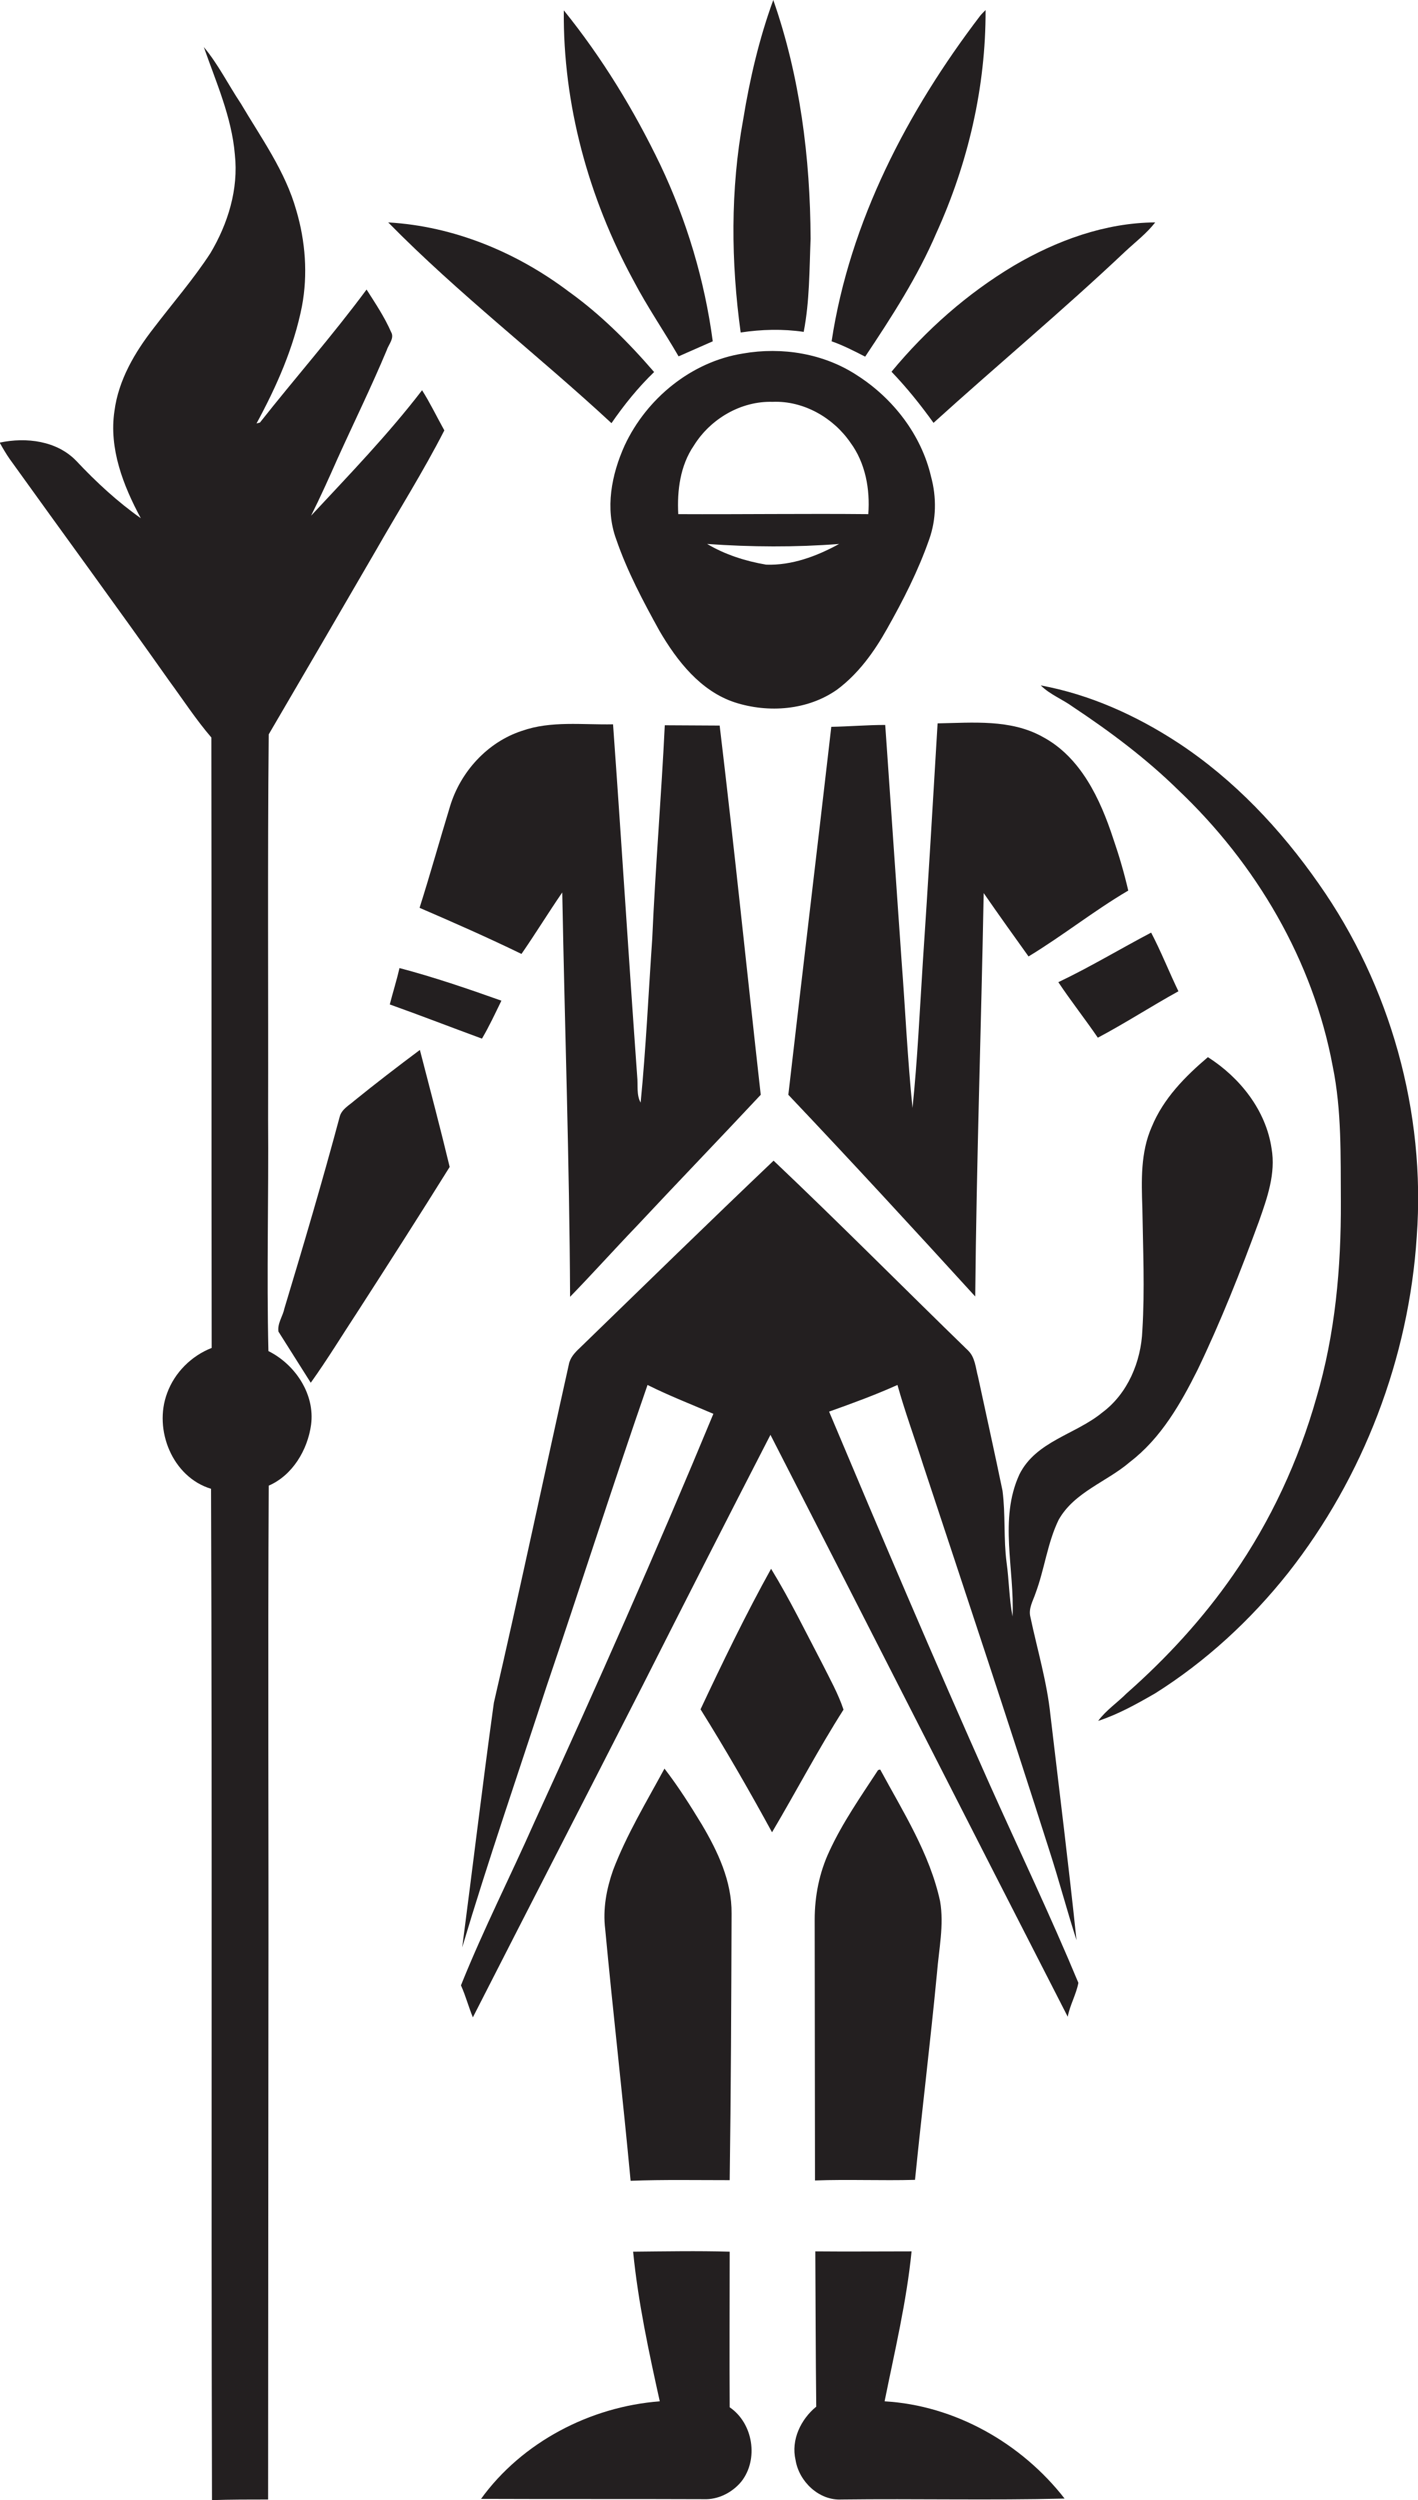
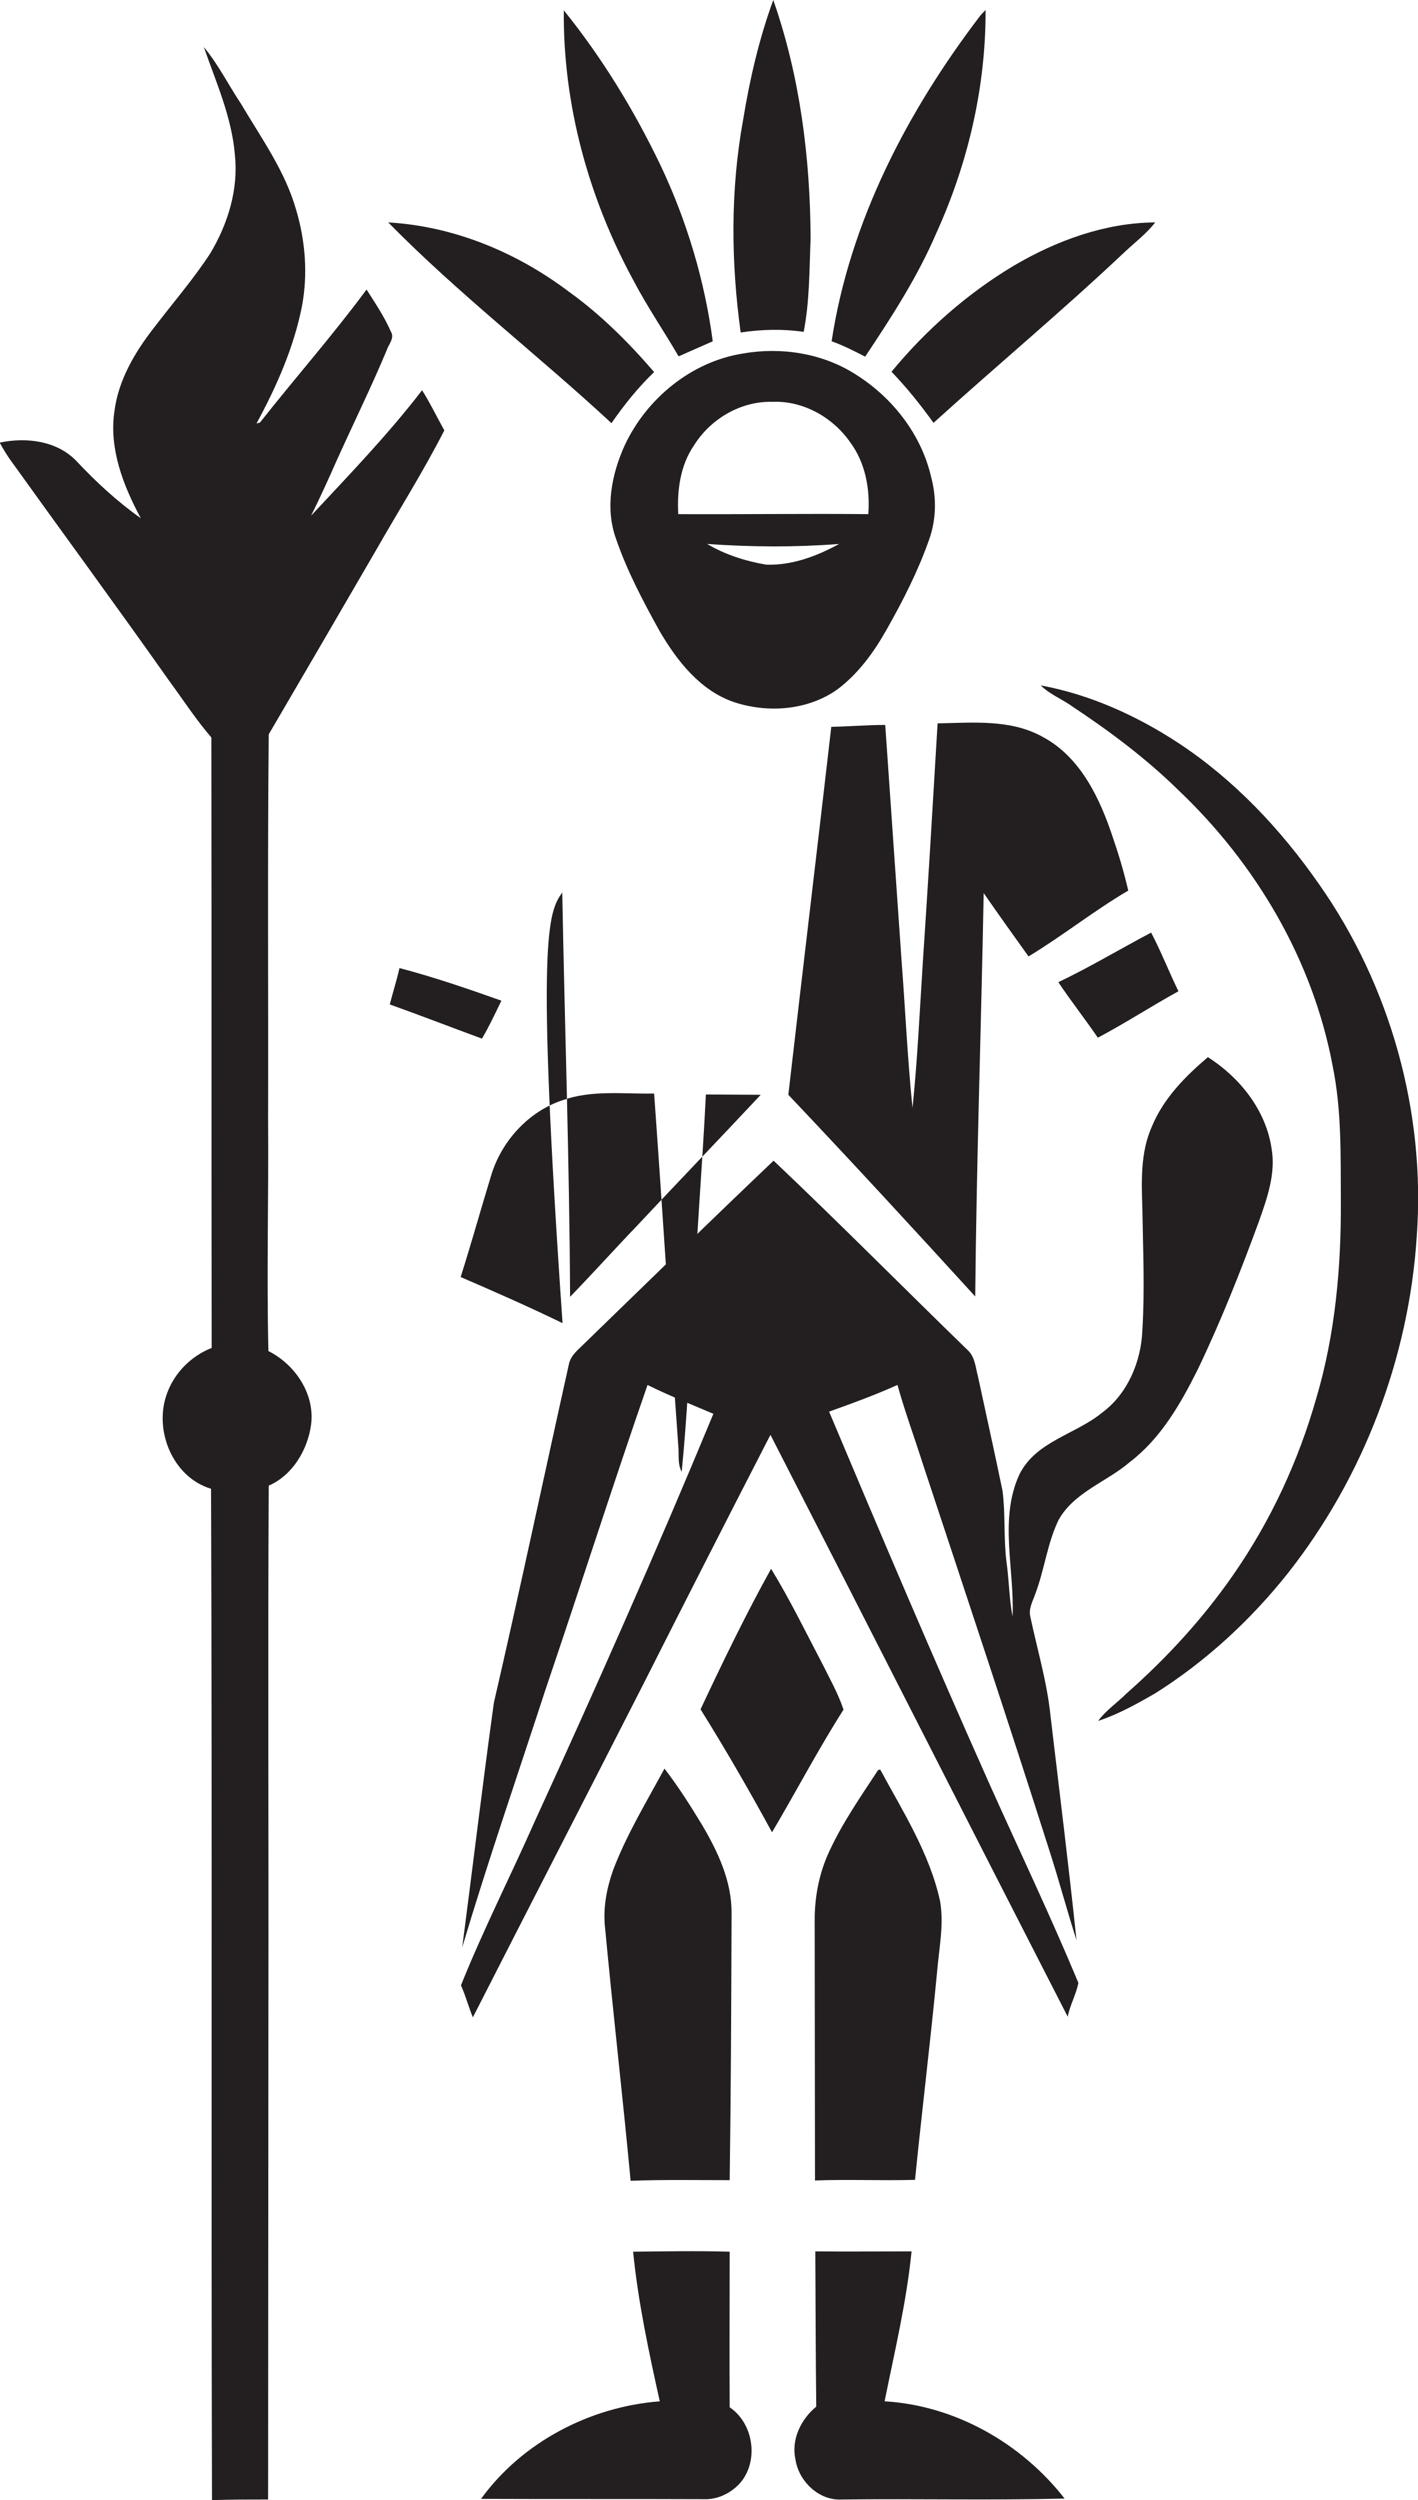
<svg xmlns="http://www.w3.org/2000/svg" version="1.1" id="Layer_1" x="0px" y="0px" viewBox="0 0 452.2 797" enable-background="new 0 0 452.2 797" xml:space="preserve">
  <g>
    <path fill="#231F20" d="M256.3,105.8c1.9-9.8,1.8-19.8,2.2-29.7c-0.1-25.8-3.4-51.8-11.9-76.1c-4.5,12.3-7.5,25.2-9.6,38.1   c-4.1,22.4-3.9,45.4-0.8,67.9C242.8,105,249.6,104.8,256.3,105.8z" />
    <path fill="#231F20" d="M216.4,113.6c3.6-1.6,7.3-3.2,10.9-4.8c-2.6-19.5-8.3-38.5-16.7-56.2c-8.4-17.5-18.6-34.2-30.8-49.3   c-0.3,30,7.9,59.8,22.2,86.1C206.4,97.8,211.7,105.5,216.4,113.6z" />
    <path fill="#231F20" d="M298.6,74.3c10.1-22.2,15.8-46.6,15.7-71.1c-0.4,0.4-1.3,1.3-1.7,1.8c-23.2,30.4-41.6,65.6-47.4,103.8   c3.7,1.3,7.2,3.1,10.7,4.9C284.3,101.1,292.6,88.3,298.6,74.3z" />
    <path fill="#231F20" d="M85.6,430.7c-0.6-24.6,0.1-49.1-0.1-73.7c0.1-41-0.2-81.9,0.2-122.9c11.4-19.5,22.8-39,34.1-58.5   c7.3-12.8,15.2-25.3,21.9-38.4c-2.4-4.3-4.5-8.7-7.1-12.8c-10.9,14.2-23.3,27-35.4,40c3-6,5.7-12,8.4-18.1   c5.2-11.5,10.8-22.9,15.7-34.6c0.6-1.9,2.6-3.9,1.4-5.9c-2.1-4.8-5-9.1-7.8-13.5c-10.8,14.6-22.8,28.2-34,42.4   c-0.3,0.1-0.8,0.2-1.1,0.3c6.4-11.8,11.9-24.2,14.5-37.4c1.9-10.1,1.1-20.7-1.8-30.5c-3.5-12.5-11.2-23.1-17.7-34.1   c-4-6-7.2-12.5-11.8-18c3.9,11.2,8.9,22.3,9.9,34.3c1.2,11-2.2,22-7.8,31.4C61.7,89,55.1,96.6,49,104.6c-6,7.7-11.2,16.5-12.5,26.4   c-1.8,12,2.8,23.8,8.4,34.2c-7.5-5.3-14.2-11.5-20.5-18.2c-6.2-6.5-16-7.7-24.5-5.9c1,1.8,2,3.5,3.1,5.1c17,23.7,34.2,47.1,51,70.9   c4.4,6,8.5,12.3,13.4,18c0.1,64.9,0,129.7,0.1,194.6c-6.4,2.5-11.8,7.8-14.2,14.4c-4.4,11.7,1.7,26.8,14,30.5   C67.7,582,67.3,689.5,67.6,797c6-0.2,11.9-0.2,17.9-0.2c0-52.2,0.1-104.5,0.1-156.7c0.1-55.5-0.2-111,0.1-166.5   c7.6-3.3,12.4-11.4,13.5-19.4C100.5,444.5,94.2,435,85.6,430.7z" />
    <path fill="#231F20" d="M195,134.9c4-5.8,8.5-11.4,13.6-16.3c-8.2-9.5-17.1-18.4-27.3-25.7c-16.6-12.5-36.6-20.8-57.5-22   C146.2,93.7,171.6,113.2,195,134.9z" />
    <path fill="#231F20" d="M284.3,118.5c4.9,5.1,9.3,10.6,13.4,16.3c20.2-18.3,41.2-35.8,61-54.5c3.3-3.1,6.9-5.8,9.7-9.4   c-16,0.1-31.5,5.8-45.1,13.8C308.4,93.6,295.3,105.2,284.3,118.5z" />
    <path fill="#231F20" d="M267,219.8c6.7-5,11.7-11.9,15.8-19.2c5.2-9.2,10-18.6,13.5-28.6c2.3-6.4,2.4-13.5,0.6-20.1   c-3.1-13.3-12.1-24.9-23.5-32.2c-10.6-7-24-9.2-36.5-7c-16.4,2.6-30.7,14.3-37.7,29.3c-4.2,9.3-6.3,20.1-2.7,29.9   c3.5,10.2,8.6,19.8,13.8,29.2c5.6,9.6,13.1,19.2,24,22.8C245.1,227.4,257.7,226.4,267,219.8z M216.3,163.9   c-0.4-7.5,0.6-15.5,5-21.9c5.3-8.5,15-14.2,25.1-13.9c9.8-0.4,19.3,5,24.8,13c4.8,6.5,6.3,14.9,5.7,22.8   C256.8,163.7,236.5,164,216.3,163.9z M244.3,180c-6.5-1.1-13.1-3.2-18.8-6.6c14,1,28.1,1.1,42.1,0   C260.5,177.3,252.5,180.3,244.3,180z" />
    <path fill="#231F20" d="M420.6,281.8c-12.2-17.5-27.1-33.3-44.9-45c-13.3-8.7-28.1-15.4-43.8-18.3c2.9,2.9,6.9,4.4,10.2,6.8   c11.9,7.9,23.4,16.5,33.6,26.5c24.8,23.5,43,54.3,49.3,88.1c2.9,14.2,2.5,28.7,2.6,43.1c0.1,21.1-1.8,42.3-7.8,62.6   c-5.7,20.1-14.6,39.3-26.5,56.4c-9.7,14-21.3,26.6-34,37.8c-3,3-6.6,5.4-9.1,8.8c6.4-2.1,12.3-5.4,18.2-8.8   c16.2-10.2,30.5-23.4,42.4-38.4c24-30.5,38.5-68.5,41-107.2C454.7,354.6,443.4,314.2,420.6,281.8z" />
    <path fill="#231F20" d="M332.5,234.9c-10.2-5.7-22.3-4.5-33.5-4.3c-1.5,25.3-3,50.7-4.7,76c-1,15.5-1.7,31.1-3.3,46.6   c-1.6-15.7-2.3-31.4-3.5-47.1c-1.7-25-3.5-50-5.2-75c-5.8,0-11.5,0.5-17.2,0.6c-4.5,39.1-9.2,78.2-13.7,117.3   c20.1,21.2,39.9,42.7,59.6,64.3c0.4-42.9,1.9-85.7,2.7-128.6c4.7,6.8,9.5,13.5,14.3,20.2c10.9-6.6,20.9-14.6,31.8-21   c-1.3-5.6-2.9-11.1-4.8-16.6C350.9,254.8,344.7,241.4,332.5,234.9z" />
-     <path fill="#231F20" d="M179.3,284.5c0.8,43,2.3,85.9,2.5,128.9c7.2-7.4,14.1-15.1,21.3-22.6c13.1-14,26.4-27.8,39.5-41.8   c-4.4-39.2-8.4-78.5-13.1-117.7c-5.8,0-11.7-0.1-17.5-0.1c-1.1,22.7-3,45.3-4,68c-1.2,17.4-2,34.9-3.7,52.3   c-1.4-2.5-0.8-5.6-1.1-8.4c-2.7-37.4-5-74.8-7.7-112.2c-9.7,0.2-19.8-1.2-29.1,2.1c-11,3.6-19.6,13.1-22.9,24.1   c-3.3,10.8-6.3,21.6-9.7,32.3c10.9,4.7,21.8,9.5,32.5,14.7C170.8,297.6,174.9,290.9,179.3,284.5z" />
+     <path fill="#231F20" d="M179.3,284.5c0.8,43,2.3,85.9,2.5,128.9c7.2-7.4,14.1-15.1,21.3-22.6c13.1-14,26.4-27.8,39.5-41.8   c-5.8,0-11.7-0.1-17.5-0.1c-1.1,22.7-3,45.3-4,68c-1.2,17.4-2,34.9-3.7,52.3   c-1.4-2.5-0.8-5.6-1.1-8.4c-2.7-37.4-5-74.8-7.7-112.2c-9.7,0.2-19.8-1.2-29.1,2.1c-11,3.6-19.6,13.1-22.9,24.1   c-3.3,10.8-6.3,21.6-9.7,32.3c10.9,4.7,21.8,9.5,32.5,14.7C170.8,297.6,174.9,290.9,179.3,284.5z" />
    <path fill="#231F20" d="M375.8,316c-3-6.2-5.5-12.6-8.7-18.7c-9.9,5.2-19.5,11-29.6,15.8c4,6,8.5,11.7,12.6,17.7   C358.8,326.2,367.1,320.8,375.8,316z" />
    <path fill="#231F20" d="M124.3,320.2c9.8,3.5,19.6,7.3,29.4,10.9c2.3-3.9,4.2-8,6.2-12.1c-10.7-3.8-21.5-7.5-32.5-10.4   C126.5,312.5,125.3,316.3,124.3,320.2z" />
-     <path fill="#231F20" d="M113.1,350.8c-1.8,1.6-4.2,2.8-4.8,5.3c-5.5,20.5-11.5,40.8-17.6,61c-0.5,2.5-2.3,4.8-1.9,7.4   c3.4,5.4,6.9,10.9,10.3,16.3c5.3-7.4,10.1-15.3,15.1-22.9c9.8-15.2,19.6-30.5,29.2-45.9c-3-12.5-6.3-24.9-9.5-37.3   C126.8,340,119.9,345.3,113.1,350.8z" />
    <path fill="#231F20" d="M264.4,450c7.3-2.6,14.7-5.3,21.8-8.5c2.4,8.6,5.5,17,8.2,25.5c13.6,41.1,27.3,82.2,40.4,123.4   c3,9.3,5.5,18.8,8.5,28.1c-2.5-23.9-5.5-47.8-8.3-71.6c-1.1-10.7-4.2-21-6.4-31.4c-0.7-2.7,0.8-5.1,1.6-7.5   c2.9-7.7,3.8-16.1,7.4-23.5c5-8.9,15.4-12.1,22.8-18.5c9.8-7.5,16.1-18.5,21.5-29.3c7.4-15.4,13.7-31.3,19.6-47.4   c2.6-7.4,5.4-15.2,4-23.2c-1.8-12.2-10.1-22.6-20.3-29.1c-7.3,6.2-14.2,13.2-17.9,22.2c-3.6,8.1-3.3,17.2-3,25.9   c0.2,13,0.8,26,0,39c-0.4,10-4.7,20.2-12.8,26.2c-8.5,7-21.1,9.1-26.4,19.7c-6.6,14.3-1.5,30.3-2.2,45.3   c-1.1-5.7-1.1-11.5-1.9-17.2c-1-7.6-0.3-15.3-1.3-22.9c-2.5-12.1-5.2-24.2-7.8-36.3c-0.8-2.9-0.9-6.2-3.2-8.4   c-20.7-20.1-41-40.6-62-60.5c-20.8,19.8-41.3,39.8-61.8,59.7c-1.6,1.5-3.1,3.1-3.5,5.3c-8,35.9-15.6,71.9-23.9,107.8   c-3.6,26-6.7,52-10.1,78c8.3-27.8,17.8-55.3,26.8-82.9c10.9-32.1,21.2-64.4,32.3-96.4c6.8,3.4,14,6.2,21,9.2   c-18.1,43.7-37.3,87-57,130c-7.7,17.4-16.4,34.5-23.5,52.2c1.5,3.3,2.4,6.8,3.8,10.2c18-35.3,36.2-70.6,54.2-105.9   c13.5-26.7,27-53.2,40.7-79.8c31.7,61.8,63.1,123.7,94.8,185.5c0.7-3.7,2.7-7.1,3.4-10.8c-8.9-21.4-18.9-42.3-28.4-63.5   C298,529.4,281.1,489.7,264.4,450z" />
    <path fill="#231F20" d="M262.2,530.3c-5.3-10.1-10.3-20.4-16.3-30.2c-8.1,14.6-15.4,29.7-22.5,44.8c8,12.8,15.6,26,22.8,39.2   c7.7-13,14.7-26.4,22.8-39.1C267.3,539.9,264.6,535.1,262.2,530.3z" />
    <path fill="#231F20" d="M232.7,695c0.4-28.3,0.5-56.7,0.6-85c0.1-10.3-4.4-19.8-9.5-28.4c-3.7-6.1-7.5-12.1-11.9-17.8   c-5.8,10.7-12.1,21.1-16.4,32.4c-2.1,6-3.3,12.4-2.5,18.8c2.5,26.7,5.6,53.4,8.1,80.2C211.6,694.8,222.1,695,232.7,695z" />
    <path fill="#231F20" d="M259.9,695.1c10.6-0.4,21.2,0.1,31.9-0.2c2.2-22,4.9-43.9,7-65.9c0.6-7.6,2.3-15.3,1-22.9   c-3.3-15.2-11.8-28.5-19.1-42c-0.2,0-0.5,0.1-0.7,0.2c-5.5,8.4-11.3,16.7-15.5,25.8c-3.2,6.8-4.7,14.3-4.7,21.9   C259.8,639.7,259.9,667.4,259.9,695.1z" />
    <path fill="#231F20" d="M232.7,767.4c-0.1-16.5,0-33.1,0-49.6c-10.3-0.3-20.5-0.1-30.8,0c1.6,16.1,5,31.9,8.5,47.7   c-22.2,1.7-43.9,13-57,31.1c23.7,0.1,47.3,0,71,0.1c4.6,0.2,9.1-2.1,12-5.6C242,784,240.2,772.5,232.7,767.4z" />
    <path fill="#231F20" d="M282.1,765.5c3.2-15.9,7-31.7,8.6-47.8c-10.2,0-20.5,0.1-30.7,0c0.1,16.5,0.1,33,0.3,49.5   c-4.9,4-8.1,10.6-6.6,17c1.1,6.9,7.5,13,14.7,12.6c23.7-0.3,47.4,0.3,71.1-0.3C325.7,778.8,304.5,766.8,282.1,765.5z" />
  </g>
</svg>